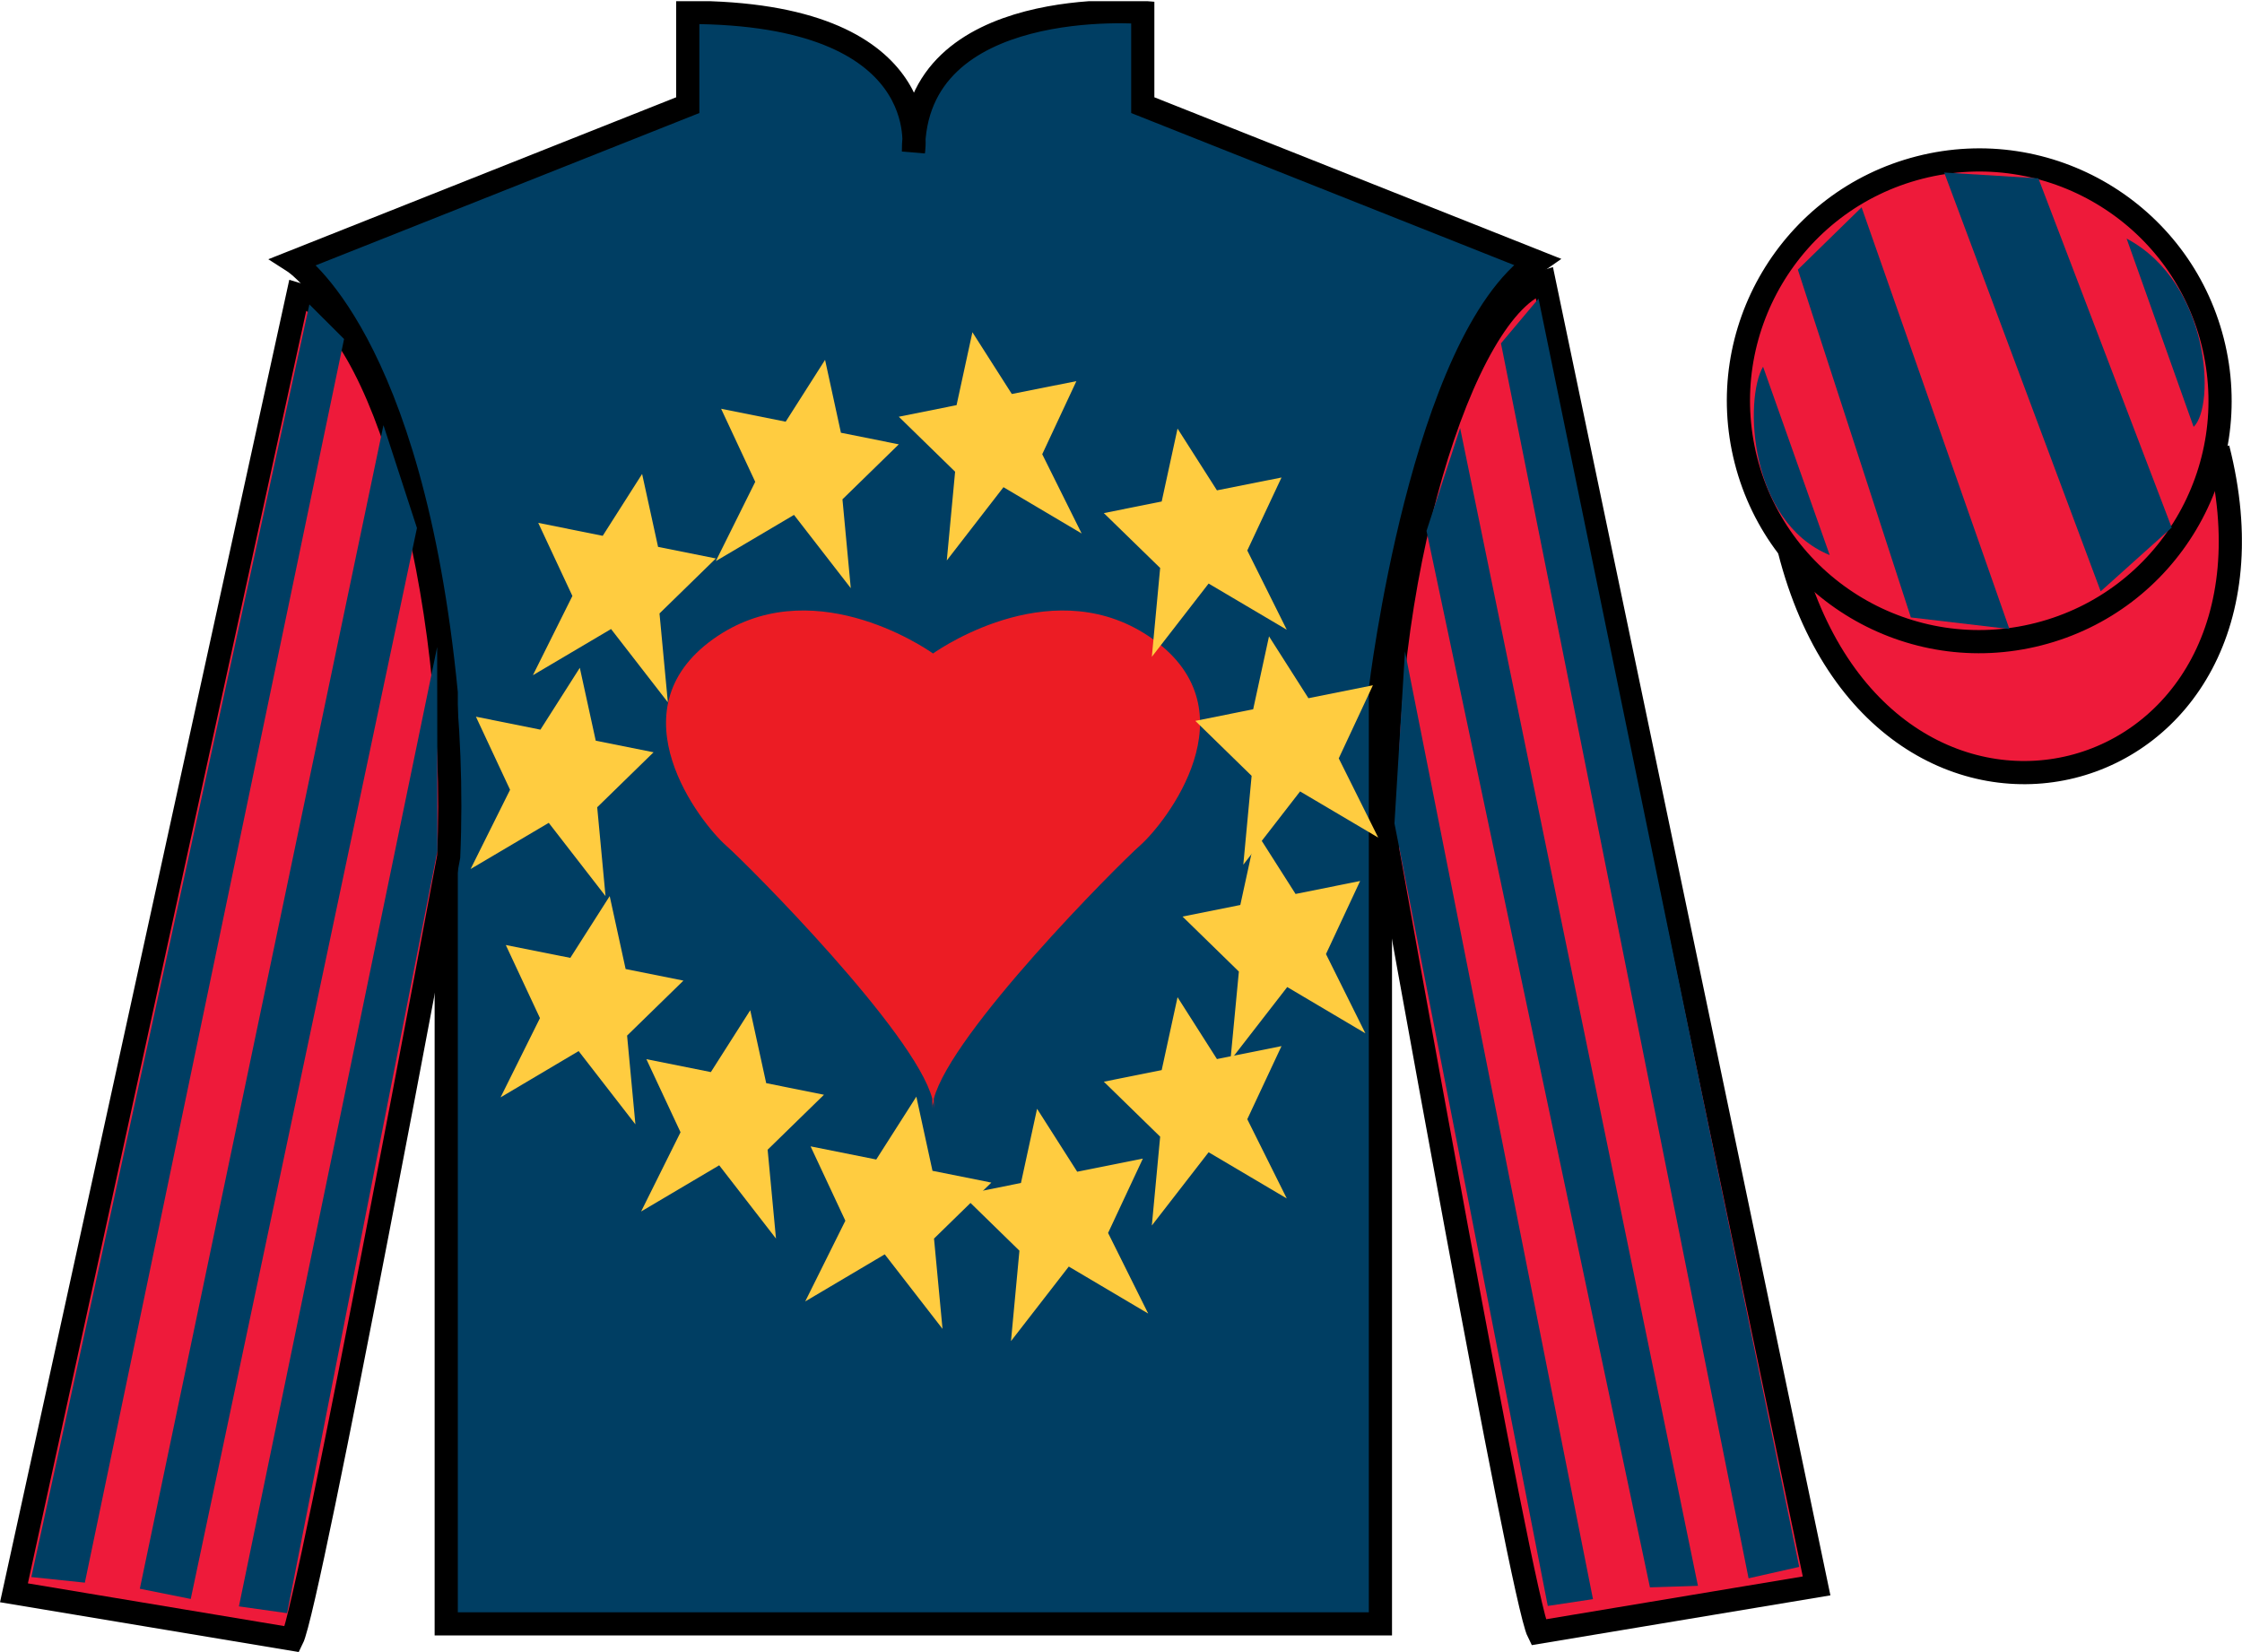
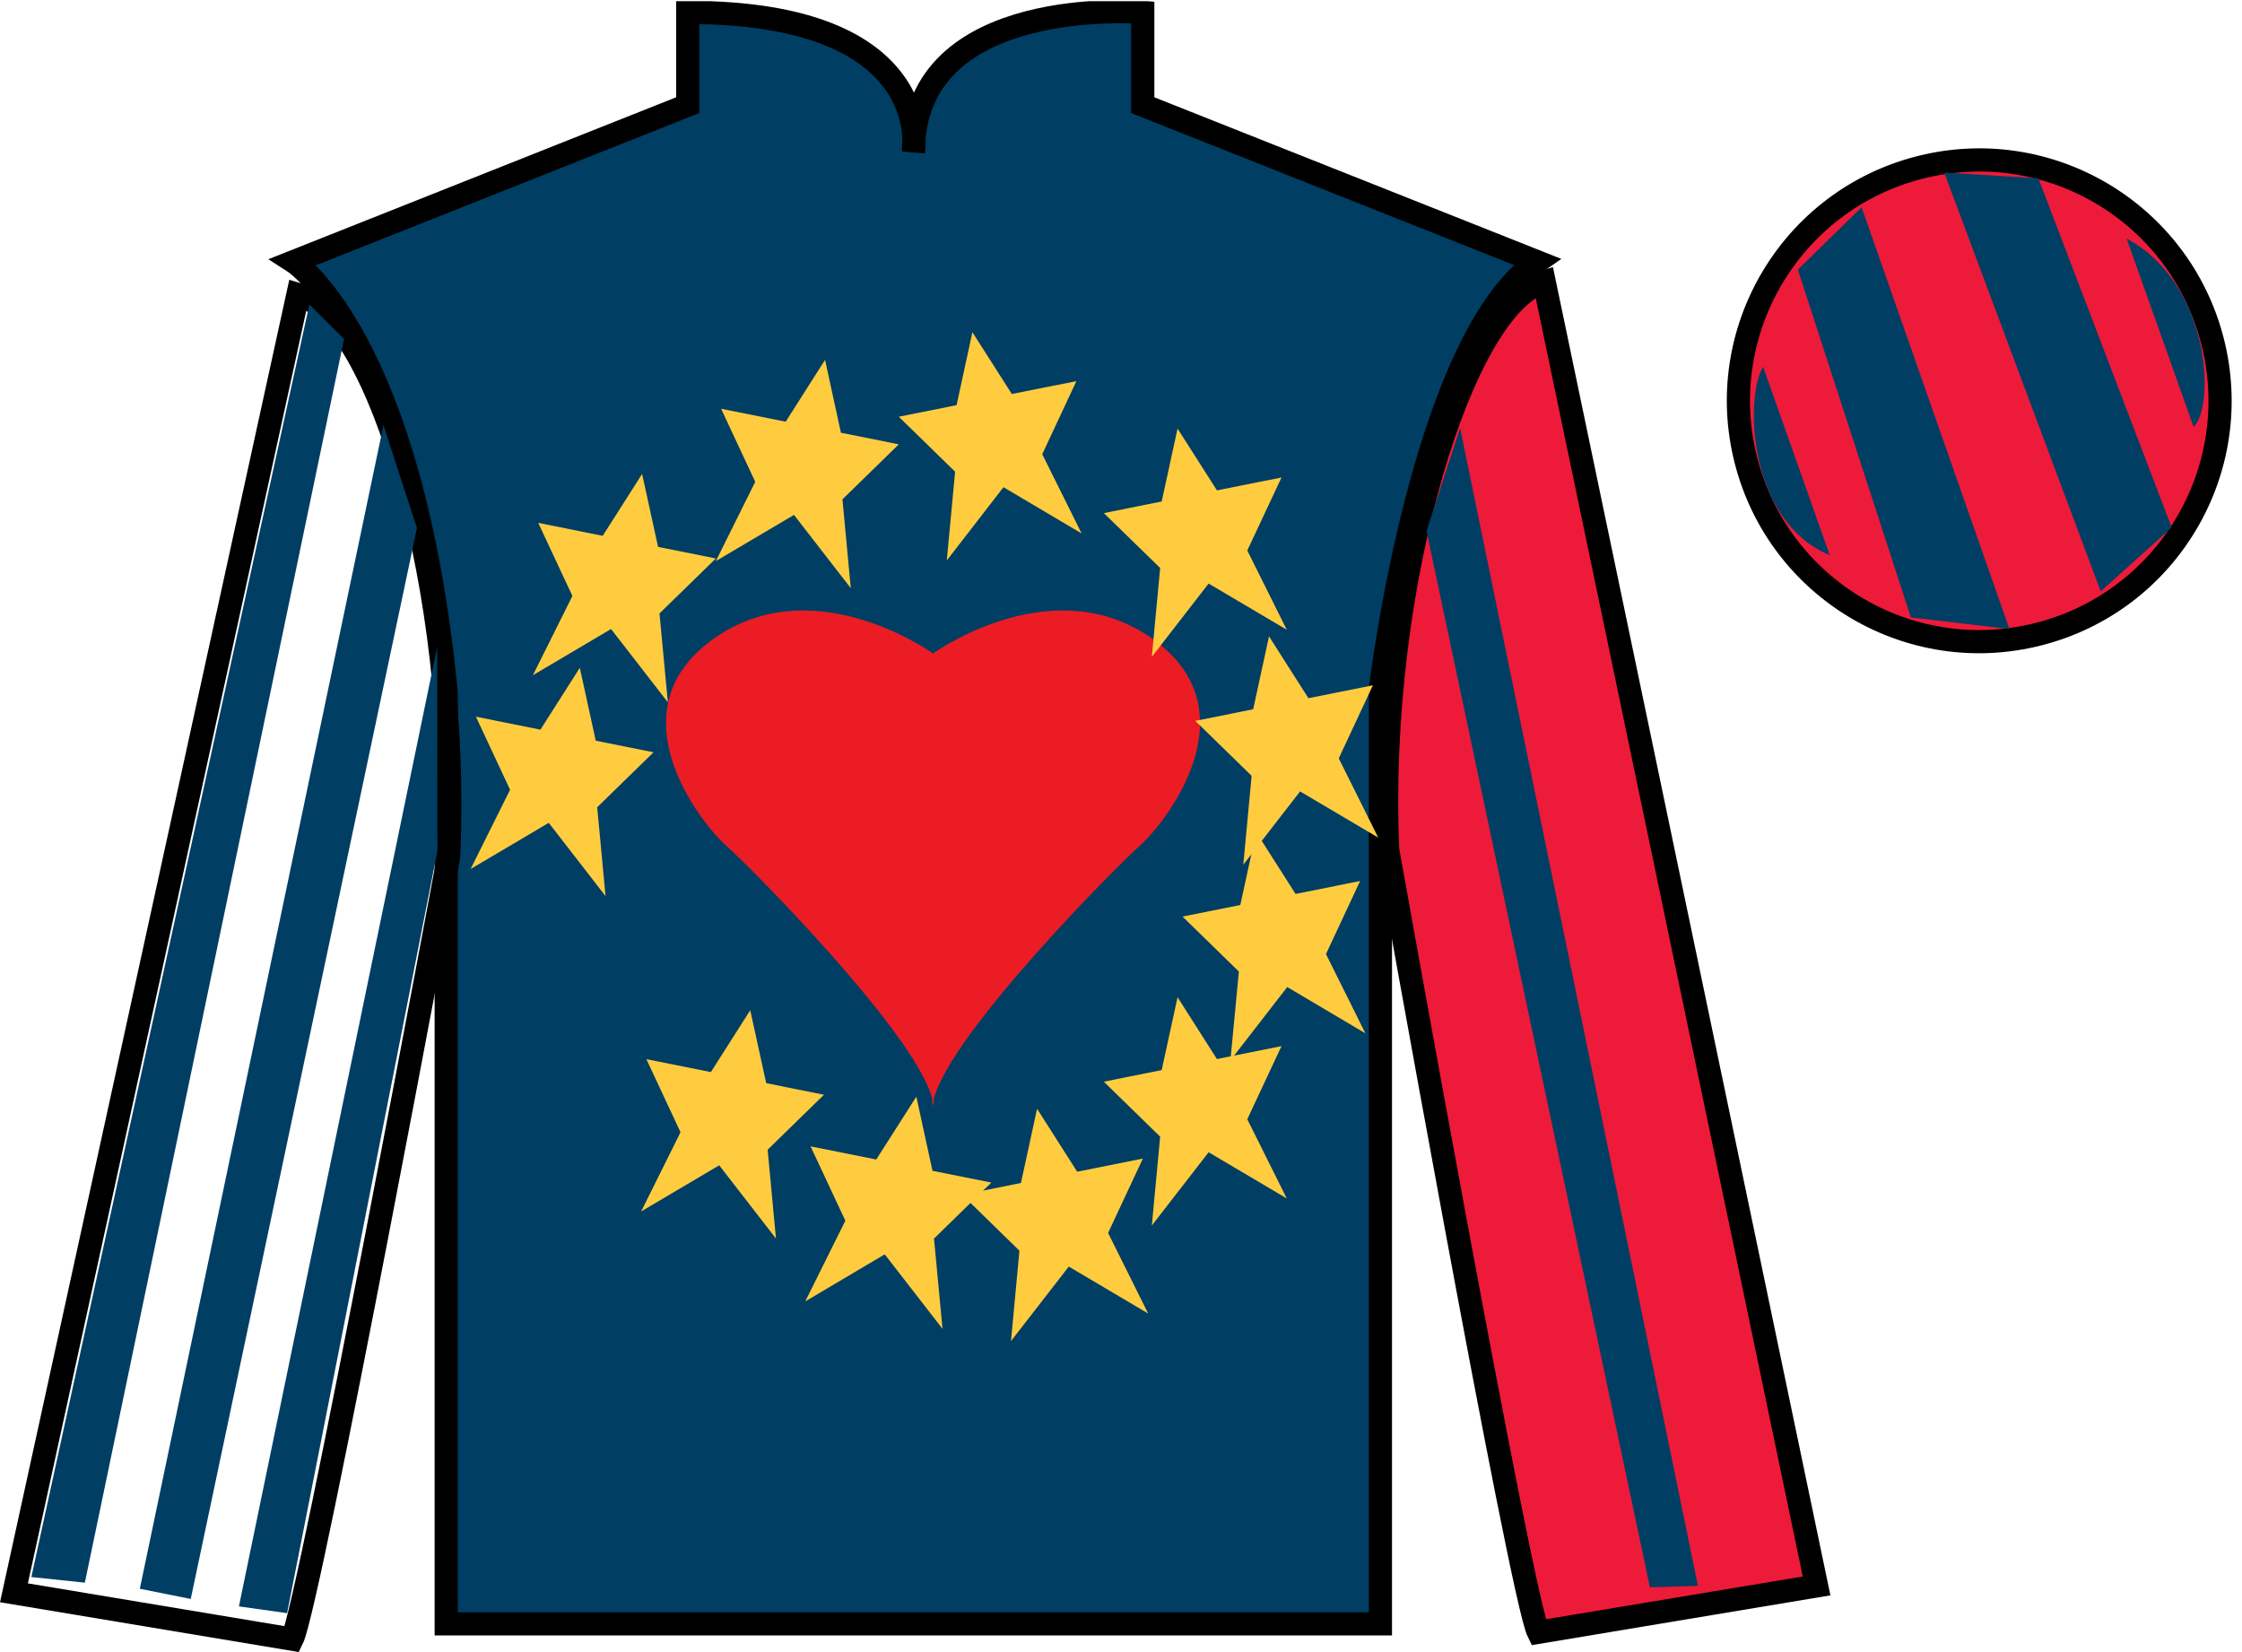
<svg xmlns="http://www.w3.org/2000/svg" width="96.7pt" height="71.25pt" viewBox="0 0 96.7 71.25" version="1.1">
  <defs>
    <clipPath id="clip1">
      <path d="M 0 71.25 L 96.695 71.25 L 96.695 0.051 L 0 0.051 L 0 71.25 Z M 0 71.25 " />
    </clipPath>
  </defs>
  <g id="surface0">
    <g clip-path="url(#clip1)" clip-rule="nonzero">
      <path style=" stroke:none;fill-rule:nonzero;fill:rgb(0%,24.564%,38.911%);fill-opacity:1;" d="M 12.664 11.285 C 12.664 11.285 17.746 14.535 19.246 29.871 C 19.246 29.871 19.246 44.871 19.246 70.035 L 59.539 70.035 L 59.539 29.703 C 59.539 29.703 61.332 14.703 66.289 11.285 L 49.289 4.535 L 49.289 0.535 C 49.289 0.535 39.398 -0.297 39.398 6.535 C 39.398 6.535 40.414 0.535 29.664 0.535 L 29.664 4.535 L 12.664 11.285 " />
      <path style="fill:none;stroke-width:10;stroke-linecap:butt;stroke-linejoin:miter;stroke:rgb(0%,0%,0%);stroke-opacity:1;stroke-miterlimit:4;" d="M 126.641 599.648 C 126.641 599.648 177.461 567.148 192.461 413.789 C 192.461 413.789 192.461 263.789 192.461 12.148 L 595.391 12.148 L 595.391 415.469 C 595.391 415.469 613.32 565.469 662.891 599.648 L 492.891 667.148 L 492.891 707.148 C 492.891 707.148 393.984 715.469 393.984 647.148 C 393.984 647.148 404.141 707.148 296.641 707.148 L 296.641 667.148 L 126.641 599.648 Z M 126.641 599.648 " transform="matrix(0.1,0,0,-0.1,0,71.25)" />
-       <path style=" stroke:none;fill-rule:nonzero;fill:rgb(93.098%,10.196%,22.974%);fill-opacity:1;" d="M 12.602 70.695 C 13.352 69.195 19.352 36.945 19.352 36.945 C 19.852 25.445 16.352 13.695 12.852 12.695 L 0.602 68.695 L 12.602 70.695 " />
      <path style="fill:none;stroke-width:10;stroke-linecap:butt;stroke-linejoin:miter;stroke:rgb(0%,0%,0%);stroke-opacity:1;stroke-miterlimit:4;" d="M 126.016 5.547 C 133.516 20.547 193.516 343.047 193.516 343.047 C 198.516 458.047 163.516 575.547 128.516 585.547 L 6.016 25.547 L 126.016 5.547 Z M 126.016 5.547 " transform="matrix(0.1,0,0,-0.1,0,71.25)" />
      <path style=" stroke:none;fill-rule:nonzero;fill:rgb(93.098%,10.196%,22.974%);fill-opacity:1;" d="M 78.352 68.398 L 66.602 12.148 C 63.102 13.148 59.352 25.148 59.852 36.648 C 59.852 36.648 65.602 68.898 66.352 70.398 L 78.352 68.398 " />
      <path style="fill:none;stroke-width:10;stroke-linecap:butt;stroke-linejoin:miter;stroke:rgb(0%,0%,0%);stroke-opacity:1;stroke-miterlimit:4;" d="M 783.516 28.516 L 666.016 591.016 C 631.016 581.016 593.516 461.016 598.516 346.016 C 598.516 346.016 656.016 23.516 663.516 8.516 L 783.516 28.516 Z M 783.516 28.516 " transform="matrix(0.1,0,0,-0.1,0,71.25)" />
-       <path style="fill-rule:nonzero;fill:rgb(93.098%,10.196%,22.974%);fill-opacity:1;stroke-width:10;stroke-linecap:butt;stroke-linejoin:miter;stroke:rgb(0%,0%,0%);stroke-opacity:1;stroke-miterlimit:4;" d="M 771.758 475.195 C 811.484 319.531 995.391 367.148 956.641 519.141 " transform="matrix(0.1,0,0,-0.1,0,71.25)" />
      <path style=" stroke:none;fill-rule:nonzero;fill:rgb(99.094%,72.934%,33.724%);fill-opacity:1;" d="M 85.797 18.977 C 86.734 18.738 87.297 17.789 87.059 16.855 C 86.82 15.922 85.871 15.355 84.934 15.594 C 84 15.832 83.438 16.785 83.676 17.719 C 83.914 18.652 84.863 19.219 85.797 18.977 " />
      <path style="fill:none;stroke-width:10;stroke-linecap:butt;stroke-linejoin:miter;stroke:rgb(0%,0%,0%);stroke-opacity:1;stroke-miterlimit:4;" d="M 857.969 522.734 C 867.344 525.117 872.969 534.609 870.586 543.945 C 868.203 553.281 858.711 558.945 849.336 556.562 C 840 554.18 834.375 544.648 836.758 535.312 C 839.141 525.977 848.633 520.312 857.969 522.734 Z M 857.969 522.734 " transform="matrix(0.1,0,0,-0.1,0,71.25)" />
      <path style=" stroke:none;fill-rule:nonzero;fill:rgb(93.098%,10.196%,22.974%);fill-opacity:1;" d="M 87.934 27.348 C 93.492 25.93 96.848 20.277 95.43 14.719 C 94.012 9.16 88.355 5.805 82.801 7.223 C 77.242 8.641 73.887 14.297 75.305 19.855 C 76.723 25.41 82.379 28.77 87.934 27.348 " />
      <path style="fill:none;stroke-width:10;stroke-linecap:butt;stroke-linejoin:miter;stroke:rgb(0%,0%,0%);stroke-opacity:1;stroke-miterlimit:4;" d="M 879.336 439.023 C 934.922 453.203 968.477 509.727 954.297 565.312 C 940.117 620.898 883.555 654.453 828.008 640.273 C 772.422 626.094 738.867 569.531 753.047 513.945 C 767.227 458.398 823.789 424.805 879.336 439.023 Z M 879.336 439.023 " transform="matrix(0.1,0,0,-0.1,0,71.25)" />
      <path style=" stroke:none;fill-rule:nonzero;fill:rgb(92.578%,10.985%,14.11%);fill-opacity:1;" d="M 49.723 27.562 C 45.574 24.598 40.688 27.871 40.242 28.184 C 39.801 27.871 34.91 24.598 30.762 27.562 C 26.414 30.668 30.219 35.492 31.305 36.457 C 32.336 37.371 39.461 44.535 40.211 47.387 L 40.211 47.82 C 40.211 47.73 40.223 47.633 40.242 47.527 C 40.266 47.633 40.277 47.73 40.277 47.82 L 40.277 47.387 C 41.027 44.535 48.148 37.371 49.18 36.457 C 50.27 35.492 54.07 30.668 49.723 27.562 " />
      <path style=" stroke:none;fill-rule:nonzero;fill:rgb(100%,79.983%,25.278%);fill-opacity:1;" d="M 35.586 15.52 L 33.887 18.188 L 31.102 17.629 L 32.574 20.781 L 30.875 24.199 L 34.246 22.207 L 36.695 25.367 L 36.336 21.535 L 38.766 19.164 L 36.27 18.664 L 35.586 15.52 " />
      <path style=" stroke:none;fill-rule:nonzero;fill:rgb(100%,79.983%,25.278%);fill-opacity:1;" d="M 27.695 20.441 L 25.996 23.109 L 23.215 22.551 L 24.688 25.703 L 22.984 29.121 L 26.355 27.129 L 28.805 30.289 L 28.445 26.457 L 30.875 24.086 L 28.383 23.586 L 27.695 20.441 " />
      <path style=" stroke:none;fill-rule:nonzero;fill:rgb(100%,79.983%,25.278%);fill-opacity:1;" d="M 25.008 28.801 L 23.309 31.469 L 20.527 30.91 L 22 34.062 L 20.297 37.48 L 23.668 35.488 L 26.117 38.648 L 25.758 34.816 L 28.188 32.445 L 25.695 31.945 L 25.008 28.801 " />
-       <path style=" stroke:none;fill-rule:nonzero;fill:rgb(100%,79.983%,25.278%);fill-opacity:1;" d="M 26.297 38.648 L 24.598 41.312 L 21.816 40.758 L 23.289 43.91 L 21.59 47.328 L 24.957 45.332 L 27.406 48.492 L 27.047 44.664 L 29.477 42.293 L 26.984 41.793 L 26.297 38.648 " />
      <path style=" stroke:none;fill-rule:nonzero;fill:rgb(100%,79.983%,25.278%);fill-opacity:1;" d="M 32.359 43.57 L 30.66 46.238 L 27.879 45.68 L 29.352 48.832 L 27.652 52.25 L 31.02 50.258 L 33.469 53.418 L 33.109 49.586 L 35.539 47.215 L 33.047 46.715 L 32.359 43.57 " />
      <path style=" stroke:none;fill-rule:nonzero;fill:rgb(100%,79.983%,25.278%);fill-opacity:1;" d="M 39.523 47.297 L 37.793 50.008 L 34.961 49.441 L 36.461 52.648 L 34.73 56.129 L 38.16 54.098 L 40.652 57.312 L 40.285 53.418 L 42.758 51.004 L 40.219 50.496 L 39.523 47.297 " />
      <path style=" stroke:none;fill-rule:nonzero;fill:rgb(100%,79.983%,25.278%);fill-opacity:1;" d="M 41.941 14.328 L 43.641 16.992 L 46.426 16.438 L 44.953 19.59 L 46.652 23.008 L 43.281 21.012 L 40.836 24.172 L 41.195 20.344 L 38.766 17.973 L 41.258 17.473 L 41.941 14.328 " />
      <path style=" stroke:none;fill-rule:nonzero;fill:rgb(100%,79.983%,25.278%);fill-opacity:1;" d="M 50.789 18.484 L 52.488 21.148 L 55.273 20.594 L 53.797 23.742 L 55.5 27.16 L 52.129 25.168 L 49.68 28.328 L 50.039 24.496 L 47.609 22.129 L 50.105 21.629 L 50.789 18.484 " />
      <path style=" stroke:none;fill-rule:nonzero;fill:rgb(100%,79.983%,25.278%);fill-opacity:1;" d="M 54.734 27.445 L 56.434 30.113 L 59.215 29.555 L 57.742 32.707 L 59.445 36.125 L 56.074 34.133 L 53.625 37.293 L 53.984 33.461 L 51.555 31.09 L 54.051 30.59 L 54.734 27.445 " />
      <path style=" stroke:none;fill-rule:nonzero;fill:rgb(100%,79.983%,25.278%);fill-opacity:1;" d="M 54.18 35.887 L 55.879 38.555 L 58.664 37.996 L 57.191 41.148 L 58.891 44.566 L 55.52 42.57 L 53.07 45.73 L 53.434 41.902 L 51.004 39.531 L 53.496 39.031 L 54.18 35.887 " />
      <path style=" stroke:none;fill-rule:nonzero;fill:rgb(100%,79.983%,25.278%);fill-opacity:1;" d="M 50.789 43.008 L 52.488 45.676 L 55.273 45.117 L 53.797 48.27 L 55.5 51.688 L 52.129 49.695 L 49.68 52.855 L 50.039 49.023 L 47.609 46.652 L 50.105 46.152 L 50.789 43.008 " />
      <path style=" stroke:none;fill-rule:nonzero;fill:rgb(100%,79.983%,25.278%);fill-opacity:1;" d="M 44.73 47.82 L 46.461 50.535 L 49.293 49.969 L 47.793 53.176 L 49.523 56.652 L 46.098 54.625 L 43.605 57.84 L 43.969 53.941 L 41.5 51.531 L 44.035 51.02 L 44.73 47.82 " />
      <path style=" stroke:none;fill-rule:nonzero;fill:rgb(0%,24.564%,38.911%);fill-opacity:1;" d="M 3.66 68.258 L 14.84 14.621 L 13.344 13.129 L 1.352 68.016 L 3.66 68.258 " />
      <path style=" stroke:none;fill-rule:nonzero;fill:rgb(0%,24.564%,38.911%);fill-opacity:1;" d="M 8.227 68.961 L 17.984 22.773 L 16.539 18.336 L 6.031 68.52 L 8.227 68.961 " />
      <path style=" stroke:none;fill-rule:nonzero;fill:rgb(0%,24.564%,38.911%);fill-opacity:1;" d="M 12.383 69.574 L 18.867 36.699 L 18.855 27.906 L 10.305 69.281 L 12.383 69.574 " />
-       <path style=" stroke:none;fill-rule:nonzero;fill:rgb(0%,24.564%,38.911%);fill-opacity:1;" d="M 75.418 68.07 L 64.738 14.809 L 66.359 12.879 L 77.602 67.578 L 75.418 68.07 " />
      <path style=" stroke:none;fill-rule:nonzero;fill:rgb(0%,24.564%,38.911%);fill-opacity:1;" d="M 71.164 68.461 L 61.527 22.898 L 62.977 18.461 L 73.234 68.395 L 71.164 68.461 " />
-       <path style=" stroke:none;fill-rule:nonzero;fill:rgb(0%,24.564%,38.911%);fill-opacity:1;" d="M 66.758 69.262 L 60.145 35.512 L 60.598 28.094 L 68.707 68.969 L 66.758 69.262 " />
      <path style=" stroke:none;fill-rule:nonzero;fill:rgb(0%,24.564%,38.911%);fill-opacity:1;" d="M 76.043 15.816 L 78.918 23.941 C 75.418 22.504 75.23 17.191 76.043 15.816 " />
      <path style=" stroke:none;fill-rule:nonzero;fill:rgb(0%,24.564%,38.911%);fill-opacity:1;" d="M 77.543 11.629 L 82.418 26.629 L 86.668 27.129 L 80.293 8.941 L 77.543 11.629 " />
      <path style=" stroke:none;fill-rule:nonzero;fill:rgb(0%,24.564%,38.911%);fill-opacity:1;" d="M 83.855 7.441 L 90.605 25.504 L 93.668 22.754 L 87.918 7.691 L 83.855 7.441 " />
      <path style=" stroke:none;fill-rule:nonzero;fill:rgb(0%,24.564%,38.911%);fill-opacity:1;" d="M 94.613 18.41 L 91.723 10.289 C 95.352 12.223 95.551 17.531 94.613 18.41 " />
    </g>
  </g>
</svg>